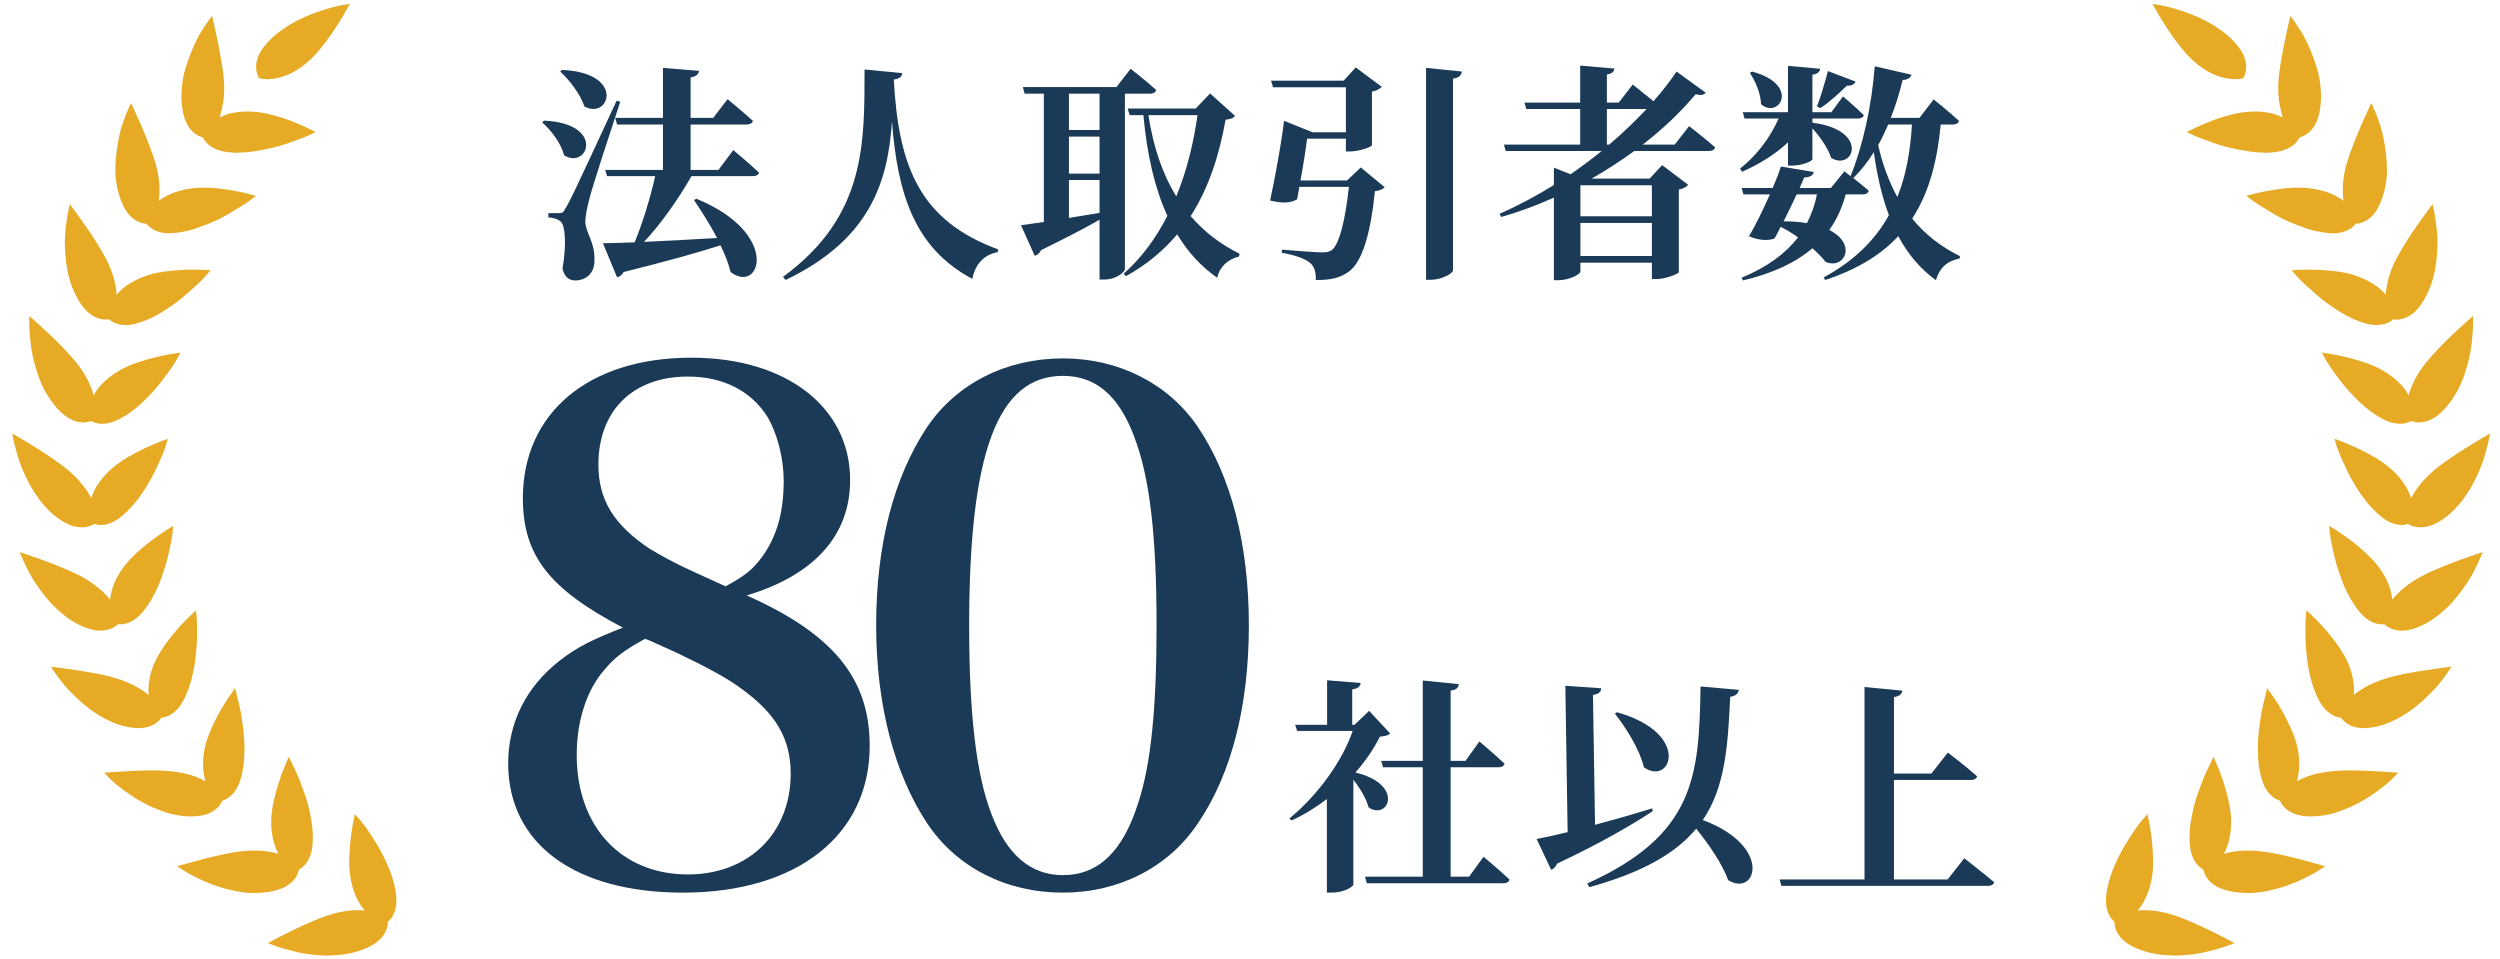
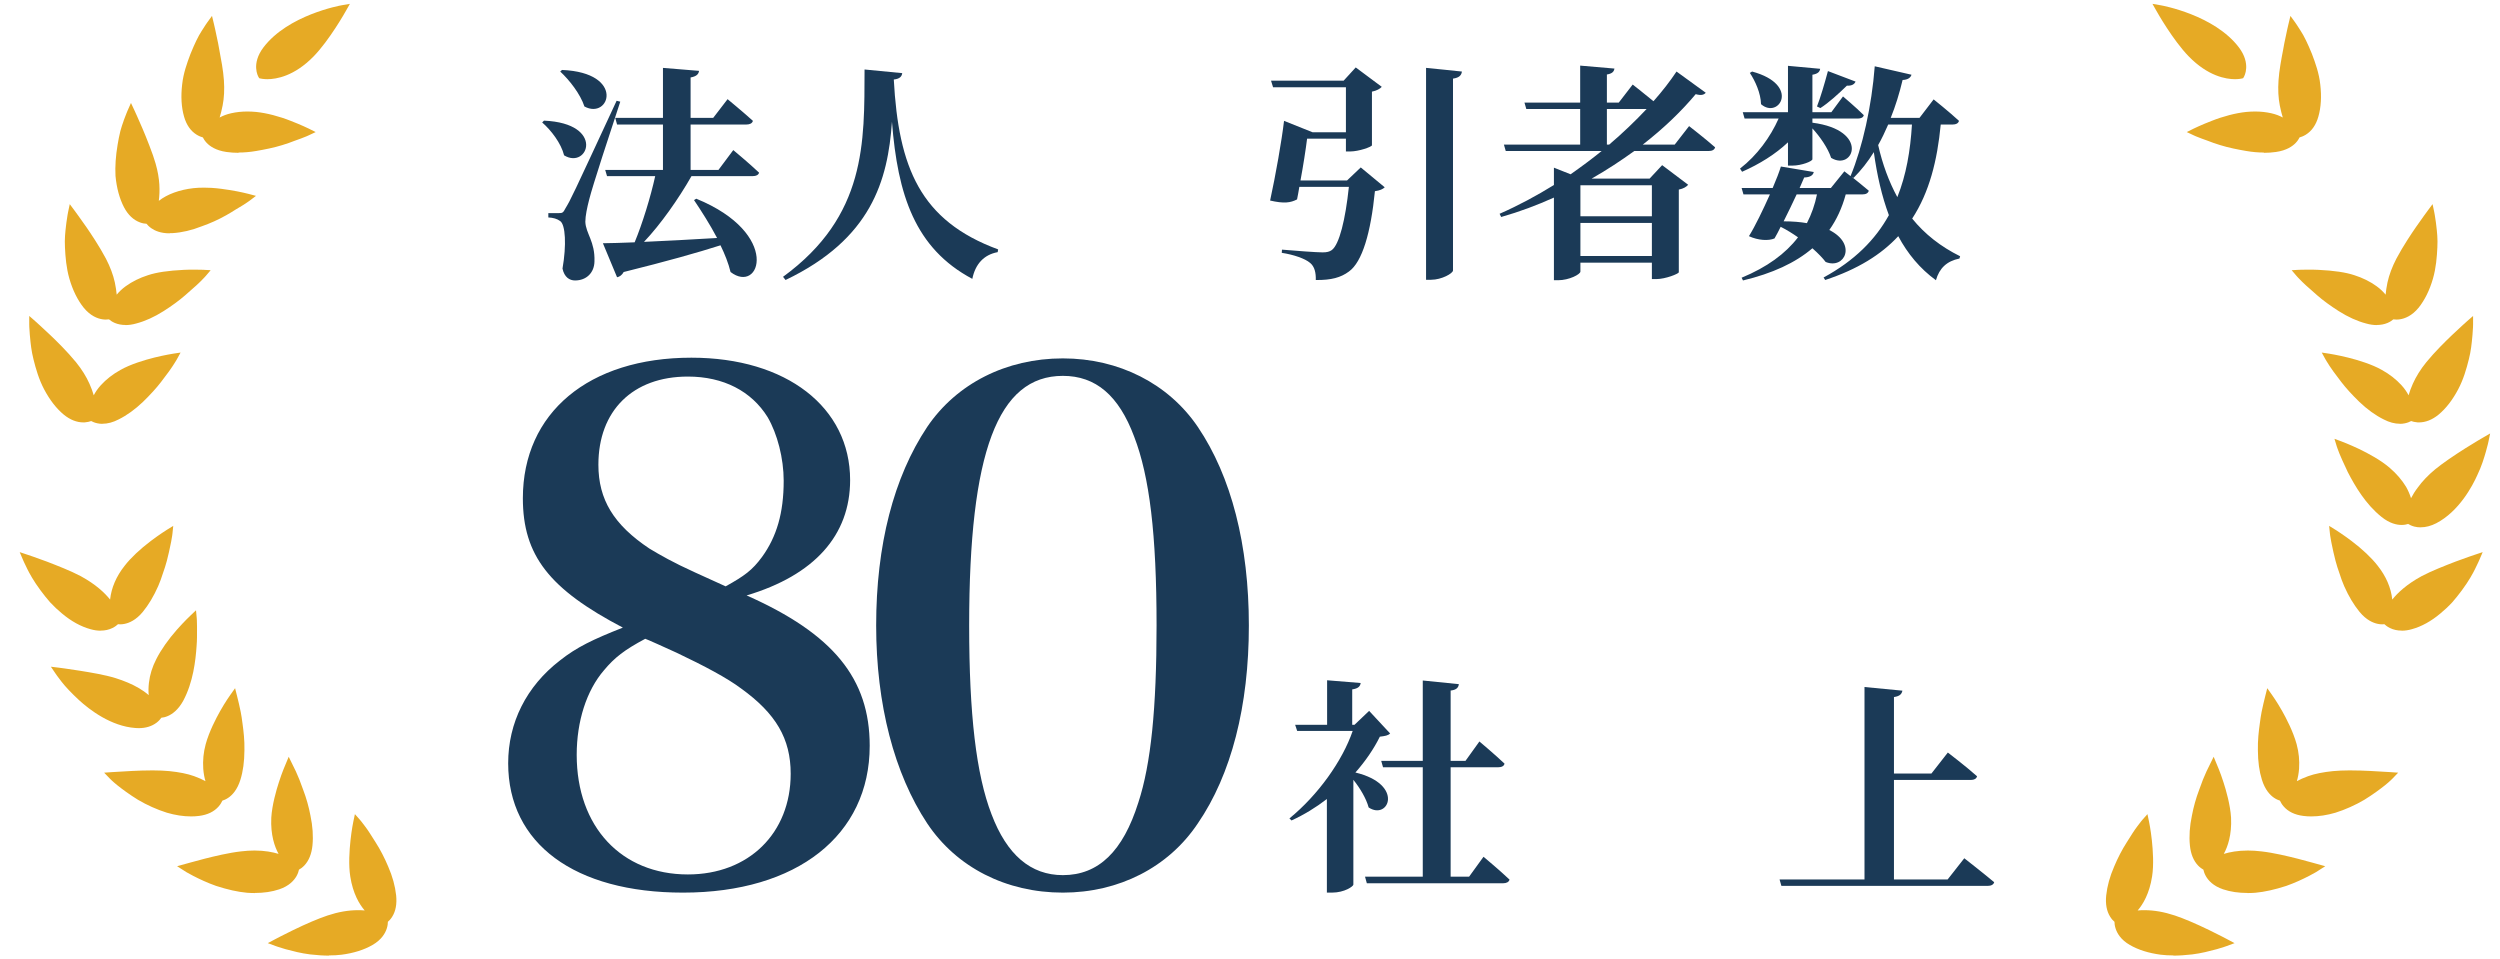
<svg xmlns="http://www.w3.org/2000/svg" width="185" height="71" viewBox="0 0 185 71" fill="none">
  <g clip-path="url(#clip0_48_4008)">
    <path d="M160.827 70.701C160.5 70.701 160.183 70.685 159.893 70.648C159 70.531 158.235 70.289 157.612 69.93C156.931 69.539 156.656 69.043 156.551 68.699C156.487 68.499 156.471 68.33 156.471 68.213C156.376 68.134 156.26 68.013 156.149 67.833C155.89 67.421 155.795 66.888 155.859 66.26C155.933 65.573 156.128 64.855 156.45 64.121C156.719 63.477 157.036 62.87 157.364 62.358C157.691 61.835 157.955 61.413 158.177 61.128C158.393 60.832 158.541 60.663 158.541 60.663L158.911 60.246L159.027 60.795C159.027 60.795 159.154 61.397 159.238 62.189C159.317 62.933 159.391 64 159.254 64.861C159.059 66.123 158.583 66.915 158.187 67.374C158.351 67.358 158.52 67.353 158.684 67.353C159.407 67.353 160.146 67.485 160.944 67.749C161.635 67.981 162.485 68.346 163.478 68.826C164.238 69.196 164.803 69.497 164.803 69.497L165.358 69.792L164.772 70.009C164.772 70.009 164.497 70.109 164.038 70.241L163.953 70.262C163.515 70.378 162.913 70.542 162.227 70.626C161.693 70.685 161.25 70.716 160.827 70.716V70.701Z" fill="#E6AA25" />
    <path d="M166.319 66.08C165.654 66.08 165.047 65.991 164.513 65.811C163.769 65.563 163.399 65.135 163.225 64.818C163.125 64.639 163.077 64.475 163.051 64.354C162.945 64.296 162.803 64.201 162.655 64.047C162.322 63.694 162.116 63.197 162.053 62.564C161.984 61.877 162.037 61.133 162.201 60.357C162.322 59.712 162.507 59.053 162.739 58.445C162.924 57.912 163.119 57.426 163.283 57.078L163.811 56.001L164.202 56.946C164.297 57.183 164.418 57.516 164.54 57.896C164.725 58.461 165.041 59.559 165.099 60.51C165.157 61.793 164.851 62.659 164.561 63.187C164.999 63.055 165.585 62.939 166.34 62.939C166.657 62.939 166.995 62.96 167.338 63.002C168.236 63.102 169.308 63.361 170.036 63.546L171.061 63.821L172.069 64.1L171.372 64.544C171.245 64.618 171.076 64.707 170.871 64.818C170.406 65.056 169.841 65.325 169.181 65.558C168.331 65.832 167.586 66.001 166.895 66.064C166.694 66.08 166.504 66.086 166.314 66.086L166.319 66.08Z" fill="#E6AA25" />
    <path d="M171.039 60.415C170.838 60.415 170.638 60.404 170.442 60.378C169.814 60.299 169.323 60.061 168.985 59.67C168.848 59.512 168.768 59.359 168.716 59.248C168.599 59.211 168.441 59.148 168.272 59.031C167.992 58.841 167.612 58.45 167.38 57.696C167.184 57.067 167.089 56.37 167.084 55.51C167.068 54.786 167.147 54.105 167.227 53.535C167.301 52.912 167.411 52.4 167.491 52.077C167.57 51.729 167.628 51.513 167.628 51.513L167.776 50.926L168.124 51.417C168.124 51.417 168.494 51.93 168.885 52.627C169.17 53.133 169.692 54.126 169.951 55.071C170.115 55.678 170.173 56.275 170.131 56.898C170.104 57.22 170.051 57.532 169.967 57.806C170.194 57.685 170.474 57.553 170.801 57.437C171.298 57.257 171.921 57.136 172.644 57.062C172.993 57.03 173.399 57.009 173.874 57.009C174.429 57.009 174.983 57.03 175.406 57.051C176.25 57.093 176.873 57.136 176.873 57.136L177.465 57.178L177.053 57.606C177.053 57.606 176.842 57.828 176.472 58.123C176.134 58.392 175.596 58.794 174.962 59.184C174.302 59.575 173.547 59.913 172.824 60.14C172.211 60.32 171.609 60.415 171.028 60.415H171.039Z" fill="#E6AA25" />
-     <path d="M174.916 53.883C174.393 53.883 173.944 53.746 173.585 53.471C173.421 53.345 173.311 53.213 173.242 53.112C173.12 53.102 172.951 53.07 172.761 52.986C172.45 52.854 172.001 52.547 171.621 51.856C170.887 50.483 170.707 48.888 170.634 47.806C170.597 47.357 170.602 46.956 170.602 46.634V46.343C170.602 45.963 170.623 45.736 170.623 45.736L170.676 45.161L171.093 45.557C171.093 45.557 171.547 45.984 172.08 46.586C172.714 47.299 173.274 48.096 173.611 48.767C173.912 49.353 174.092 49.929 174.161 50.525C174.198 50.842 174.203 51.154 174.176 51.439C174.409 51.238 174.657 51.064 174.921 50.911C175.401 50.631 175.982 50.383 176.642 50.177C177.429 49.934 178.438 49.77 179.245 49.638L179.351 49.622C180.18 49.49 180.808 49.411 180.808 49.411L181.416 49.337L181.072 49.844C181.072 49.844 180.909 50.087 180.618 50.457C180.338 50.821 179.884 51.296 179.346 51.798C178.559 52.521 176.964 53.746 175.153 53.873C175.069 53.878 174.99 53.883 174.91 53.883H174.916Z" fill="#E6AA25" />
    <path d="M177.725 46.665C177.409 46.665 177.113 46.602 176.849 46.47C176.664 46.38 176.527 46.269 176.442 46.19C176.395 46.19 176.342 46.201 176.284 46.201C176.173 46.201 176.057 46.19 175.946 46.164C175.613 46.095 175.112 45.889 174.61 45.282C174.182 44.759 173.802 44.126 173.475 43.386C173.343 43.085 173.227 42.769 173.116 42.415C173.01 42.124 172.915 41.818 172.831 41.507C172.709 41.047 172.625 40.641 172.556 40.308L172.509 40.076C172.435 39.701 172.414 39.479 172.414 39.479L172.355 38.914L172.841 39.215C172.841 39.215 173.364 39.542 174.008 40.028C174.795 40.62 175.502 41.285 175.946 41.86C176.569 42.647 176.933 43.487 177.028 44.368C177.424 43.872 178.084 43.244 179.199 42.636C179.959 42.235 180.93 41.86 181.707 41.559C182.525 41.253 183.132 41.053 183.132 41.053L183.718 40.857L183.475 41.427C183.475 41.427 183.359 41.697 183.148 42.119C183.011 42.399 182.699 42.985 182.171 43.693C181.939 44.004 181.701 44.305 181.464 44.574C181.179 44.881 180.883 45.155 180.582 45.403C179.901 45.974 179.193 46.364 178.48 46.56C178.222 46.634 177.968 46.671 177.731 46.671L177.725 46.665Z" fill="#E6AA25" />
    <path d="M179.128 39.025C178.97 39.025 178.806 39.004 178.658 38.967C178.458 38.914 178.305 38.835 178.204 38.772C178.088 38.809 177.925 38.846 177.719 38.846C177.37 38.846 176.837 38.74 176.23 38.249C175.057 37.314 174.276 35.978 173.727 34.917L173.648 34.743C173.431 34.278 173.241 33.877 173.12 33.571C172.982 33.227 172.914 33.011 172.914 33.011L172.75 32.472L173.278 32.668C173.278 32.668 173.854 32.884 174.577 33.227C175.248 33.55 176.193 34.056 176.853 34.632C177.349 35.06 177.75 35.53 178.051 36.026C178.204 36.3 178.326 36.58 178.416 36.865C178.553 36.601 178.717 36.337 178.912 36.084C179.245 35.619 179.683 35.16 180.2 34.732C180.755 34.283 181.515 33.755 182.46 33.159C183.173 32.71 183.733 32.388 183.733 32.388L184.271 32.076L184.145 32.684C184.145 32.684 184.086 32.969 183.954 33.428C183.833 33.85 183.648 34.484 183.316 35.17C182.972 35.941 181.98 37.837 180.285 38.719C179.894 38.919 179.509 39.02 179.144 39.02L179.128 39.025Z" fill="#E6AA25" />
    <path d="M177.59 31.358C177.21 31.358 176.804 31.253 176.392 31.036C175.774 30.73 175.172 30.292 174.596 29.743C174.053 29.215 173.593 28.708 173.261 28.275L173.023 27.958C172.764 27.62 172.543 27.325 172.389 27.082C172.189 26.775 172.078 26.58 172.078 26.58L171.809 26.089L172.363 26.173C172.363 26.173 172.97 26.268 173.746 26.459C174.486 26.643 175.521 26.955 176.26 27.377C176.825 27.689 177.31 28.069 177.706 28.502C177.944 28.761 178.113 29.019 178.235 29.252C178.308 28.993 178.414 28.703 178.551 28.396C178.784 27.874 179.116 27.335 179.549 26.802C180.188 26.02 181.012 25.212 181.445 24.801C182.057 24.22 182.538 23.792 182.538 23.792L183.008 23.38V24.003C183.008 24.003 183.008 24.299 182.965 24.769L182.95 24.933C182.907 25.392 182.855 25.962 182.691 26.601C182.522 27.282 182.295 28.074 181.909 28.803C181.492 29.595 181.001 30.229 180.447 30.688C179.977 31.068 179.491 31.258 179.005 31.258H178.91C178.704 31.242 178.541 31.2 178.425 31.158C178.319 31.216 178.161 31.285 177.955 31.327C177.838 31.353 177.712 31.364 177.58 31.364L177.59 31.358Z" fill="#E6AA25" />
    <path d="M175.892 24.056C175.644 24.056 175.374 24.019 175.094 23.939C174.429 23.765 173.748 23.454 173.072 23.026C172.449 22.63 171.895 22.224 171.467 21.849C171.303 21.701 171.15 21.569 171.002 21.437C170.749 21.215 170.527 21.025 170.363 20.856C170.099 20.597 169.952 20.428 169.952 20.428L169.582 19.995L170.147 19.964C170.147 19.964 170.395 19.953 170.781 19.953C171.002 19.953 171.272 19.953 171.567 19.969C172.703 20.022 173.595 20.154 174.223 20.365C174.836 20.56 175.39 20.835 175.865 21.178C176.145 21.379 176.367 21.6 176.536 21.806C176.557 21.542 176.605 21.241 176.673 20.904C176.795 20.344 177.016 19.752 177.333 19.14C177.835 18.195 178.458 17.276 178.78 16.806C179.26 16.114 179.641 15.602 179.641 15.602L180.01 15.106L180.137 15.713C180.137 15.713 180.195 15.998 180.258 16.468L180.285 16.695C180.338 17.134 180.401 17.683 180.364 18.316C180.332 19.003 180.269 19.821 180.037 20.624C179.789 21.484 179.429 22.202 178.981 22.767C178.479 23.38 177.951 23.575 177.597 23.628C177.502 23.644 177.418 23.649 177.344 23.649C177.249 23.649 177.17 23.644 177.106 23.633C177.016 23.712 176.874 23.813 176.679 23.897C176.441 23.998 176.166 24.05 175.876 24.05L175.892 24.056Z" fill="#E6AA25" />
-     <path d="M172.616 17.255C172.542 17.255 172.468 17.255 172.388 17.25C171.702 17.208 170.984 17.039 170.245 16.748C169.638 16.537 169.02 16.262 168.434 15.93C168.175 15.787 167.937 15.639 167.731 15.507L167.188 15.18C166.865 14.974 166.686 14.842 166.686 14.842L166.227 14.494L166.786 14.346C166.786 14.346 167.388 14.187 168.185 14.061C168.518 14.008 169.014 13.934 169.511 13.902C169.701 13.892 169.891 13.886 170.076 13.886C170.356 13.886 170.614 13.897 170.847 13.923C171.887 14.04 172.795 14.372 173.418 14.863C173.328 14.14 173.323 13.258 173.656 12.102C173.761 11.727 173.914 11.294 174.115 10.776C174.284 10.333 174.458 9.905 174.622 9.52C174.949 8.749 175.219 8.173 175.219 8.173L175.477 7.619L175.726 8.179C175.726 8.179 175.842 8.448 176.005 8.891L176.026 8.96C176.1 9.166 176.185 9.409 176.259 9.683C176.343 10.032 176.412 10.37 176.465 10.697C176.607 11.542 176.66 12.323 176.623 13.015C176.539 13.923 176.322 14.705 175.99 15.344C175.694 15.903 175.298 16.278 174.812 16.458C174.617 16.532 174.448 16.553 174.326 16.558C174.252 16.653 174.136 16.78 173.962 16.896C173.719 17.065 173.291 17.266 172.626 17.266L172.616 17.255Z" fill="#E6AA25" />
    <path d="M167.528 11.288C167.111 11.288 166.673 11.251 166.219 11.172C165.638 11.072 164.893 10.929 164.281 10.734C163.938 10.634 163.637 10.517 163.373 10.417C163.209 10.354 163.056 10.296 162.919 10.253C162.554 10.121 162.348 10.021 162.348 10.021L161.82 9.773L162.338 9.514C162.338 9.514 162.897 9.24 163.653 8.949C164.513 8.606 165.453 8.363 166.224 8.284C166.446 8.263 166.667 8.252 166.879 8.252C167.291 8.252 167.692 8.295 168.067 8.379C168.405 8.453 168.69 8.569 168.927 8.696C168.848 8.448 168.774 8.152 168.706 7.809C168.595 7.249 168.563 6.621 168.611 5.94C168.658 5.227 168.816 4.387 168.959 3.643L169.038 3.21C169.202 2.386 169.35 1.768 169.35 1.768L169.492 1.177L169.851 1.673C169.851 1.673 170.02 1.911 170.268 2.312C170.501 2.666 170.775 3.231 171.082 3.986C171.346 4.683 171.61 5.422 171.699 6.246C171.805 7.138 171.757 7.941 171.557 8.638C171.383 9.245 171.071 9.694 170.628 9.968C170.448 10.079 170.284 10.137 170.168 10.169C170.115 10.28 170.026 10.422 169.883 10.575C169.651 10.818 169.207 11.135 168.42 11.246C168.13 11.288 167.829 11.309 167.518 11.309L167.528 11.288Z" fill="#E6AA25" />
    <path d="M165.39 5.86C164.725 5.86 163.394 5.639 161.964 4.171C160.802 2.978 159.619 0.887 159.572 0.797L159.281 0.285L159.862 0.385C160.026 0.411 163.864 1.114 165.681 3.511C166.599 4.731 166.071 5.649 166.05 5.686L165.992 5.787L165.881 5.813C165.881 5.813 165.686 5.86 165.401 5.86H165.39Z" fill="#E6AA25" />
    <path d="M24.347 70.701C24.674 70.701 24.991 70.685 25.281 70.648C26.174 70.531 26.939 70.289 27.562 69.93C28.244 69.539 28.518 69.043 28.624 68.699C28.687 68.499 28.703 68.33 28.703 68.213C28.798 68.134 28.914 68.013 29.025 67.833C29.284 67.421 29.379 66.888 29.315 66.26C29.241 65.573 29.046 64.855 28.724 64.121C28.455 63.477 28.138 62.87 27.811 62.358C27.483 61.835 27.219 61.413 26.997 61.128C26.781 60.832 26.633 60.663 26.633 60.663L26.263 60.246L26.147 60.795C26.147 60.795 26.02 61.397 25.936 62.189C25.857 62.933 25.783 64 25.92 64.861C26.116 66.123 26.591 66.915 26.987 67.374C26.823 67.358 26.654 67.353 26.491 67.353C25.767 67.353 25.028 67.485 24.231 67.749C23.539 67.981 22.689 68.346 21.696 68.826C20.936 69.196 20.371 69.497 20.371 69.497L19.816 69.792L20.402 70.009C20.402 70.009 20.677 70.109 21.136 70.241L21.221 70.262C21.659 70.378 22.261 70.542 22.948 70.626C23.481 70.685 23.924 70.716 24.347 70.716V70.701Z" fill="#E6AA25" />
    <path d="M18.855 66.08C19.521 66.08 20.128 65.991 20.661 65.811C21.406 65.563 21.775 65.135 21.95 64.818C22.05 64.639 22.098 64.475 22.124 64.354C22.23 64.296 22.372 64.201 22.52 64.047C22.853 63.694 23.058 63.197 23.122 62.564C23.191 61.877 23.138 61.133 22.974 60.357C22.853 59.712 22.668 59.053 22.435 58.445C22.251 57.912 22.055 57.426 21.892 57.078L21.364 56.001L20.973 56.946C20.878 57.183 20.756 57.516 20.635 57.896C20.45 58.461 20.133 59.559 20.075 60.51C20.017 61.793 20.323 62.659 20.614 63.187C20.175 63.055 19.59 62.939 18.834 62.939C18.518 62.939 18.18 62.96 17.837 63.002C16.939 63.102 15.867 63.361 15.138 63.546L14.114 63.821L13.105 64.1L13.802 64.544C13.929 64.618 14.098 64.707 14.304 64.818C14.769 65.056 15.334 65.325 15.994 65.558C16.844 65.832 17.588 66.001 18.28 66.064C18.481 66.08 18.671 66.086 18.861 66.086L18.855 66.08Z" fill="#E6AA25" />
    <path d="M14.133 60.415C14.334 60.415 14.534 60.404 14.73 60.378C15.358 60.299 15.849 60.061 16.187 59.67C16.324 59.512 16.403 59.359 16.456 59.248C16.572 59.211 16.731 59.148 16.9 59.031C17.18 58.841 17.56 58.45 17.792 57.696C17.987 57.067 18.082 56.37 18.088 55.51C18.104 54.786 18.024 54.105 17.945 53.535C17.871 52.912 17.76 52.4 17.681 52.077C17.602 51.729 17.544 51.513 17.544 51.513L17.396 50.926L17.048 51.417C17.048 51.417 16.678 51.93 16.287 52.627C16.002 53.133 15.479 54.126 15.221 55.071C15.057 55.678 14.999 56.275 15.041 56.898C15.068 57.22 15.12 57.532 15.205 57.806C14.978 57.685 14.698 57.553 14.37 57.437C13.874 57.257 13.251 57.136 12.528 57.062C12.179 57.03 11.773 57.009 11.297 57.009C10.743 57.009 10.189 57.03 9.766 57.051C8.921 57.093 8.298 57.136 8.298 57.136L7.707 57.178L8.119 57.606C8.119 57.606 8.33 57.828 8.7 58.123C9.038 58.392 9.576 58.794 10.21 59.184C10.87 59.575 11.625 59.913 12.348 60.14C12.961 60.32 13.563 60.415 14.143 60.415H14.133Z" fill="#E6AA25" />
    <path d="M10.265 53.883C10.788 53.883 11.237 53.746 11.596 53.471C11.76 53.345 11.871 53.213 11.939 53.112C12.061 53.102 12.23 53.07 12.42 52.986C12.731 52.854 13.18 52.547 13.56 51.856C14.294 50.483 14.474 48.888 14.548 47.806C14.585 47.357 14.579 46.956 14.579 46.634V46.343C14.579 45.963 14.558 45.736 14.558 45.736L14.505 45.161L14.088 45.557C14.088 45.557 13.634 45.984 13.101 46.586C12.467 47.299 11.908 48.096 11.57 48.767C11.269 49.353 11.089 49.929 11.021 50.525C10.983 50.842 10.978 51.154 11.005 51.439C10.772 51.238 10.524 51.064 10.26 50.911C9.78 50.631 9.199 50.383 8.539 50.177C7.752 49.934 6.744 49.77 5.936 49.638L5.83 49.622C5.001 49.49 4.373 49.411 4.373 49.411L3.766 49.337L4.109 49.844C4.109 49.844 4.273 50.087 4.563 50.457C4.843 50.821 5.297 51.296 5.835 51.798C6.622 52.521 8.217 53.746 10.028 53.873C10.112 53.878 10.191 53.883 10.271 53.883H10.265Z" fill="#E6AA25" />
    <path d="M7.45 46.665C7.767 46.665 8.062 46.602 8.326 46.47C8.511 46.38 8.649 46.269 8.733 46.19C8.781 46.19 8.833 46.201 8.891 46.201C9.002 46.201 9.118 46.19 9.229 46.164C9.562 46.095 10.064 45.889 10.565 45.282C10.993 44.759 11.373 44.126 11.7 43.386C11.832 43.085 11.949 42.769 12.059 42.415C12.165 42.124 12.26 41.818 12.345 41.507C12.466 41.047 12.551 40.641 12.619 40.308L12.667 40.076C12.741 39.701 12.762 39.479 12.762 39.479L12.82 38.914L12.334 39.215C12.334 39.215 11.811 39.542 11.167 40.028C10.38 40.62 9.673 41.285 9.229 41.86C8.606 42.647 8.242 43.487 8.147 44.368C7.751 43.872 7.091 43.244 5.977 42.636C5.216 42.235 4.245 41.86 3.469 41.559C2.65 41.253 2.043 41.053 2.043 41.053L1.457 40.857L1.7 41.427C1.7 41.427 1.816 41.697 2.027 42.119C2.165 42.399 2.476 42.985 3.004 43.693C3.236 44.004 3.474 44.305 3.712 44.574C3.997 44.881 4.292 45.155 4.593 45.403C5.275 45.974 5.982 46.364 6.695 46.56C6.954 46.634 7.207 46.671 7.445 46.671L7.45 46.665Z" fill="#E6AA25" />
-     <path d="M6.045 39.025C6.204 39.025 6.367 39.004 6.515 38.967C6.716 38.914 6.869 38.835 6.969 38.772C7.085 38.809 7.249 38.846 7.455 38.846C7.803 38.846 8.337 38.74 8.944 38.249C10.116 37.314 10.898 35.978 11.447 34.917L11.526 34.743C11.742 34.278 11.932 33.877 12.054 33.571C12.191 33.227 12.26 33.011 12.26 33.011L12.424 32.472L11.896 32.668C11.896 32.668 11.32 32.884 10.597 33.227C9.926 33.55 8.981 34.056 8.321 34.632C7.825 35.06 7.423 35.53 7.122 36.026C6.969 36.3 6.848 36.58 6.758 36.865C6.621 36.601 6.457 36.337 6.262 36.084C5.929 35.619 5.491 35.16 4.973 34.732C4.419 34.283 3.659 33.755 2.713 33.159C2.001 32.71 1.441 32.388 1.441 32.388L0.902 32.076L1.029 32.684C1.029 32.684 1.087 32.969 1.219 33.428C1.341 33.85 1.525 34.484 1.858 35.17C2.201 35.941 3.194 37.837 4.889 38.719C5.28 38.919 5.665 39.02 6.029 39.02L6.045 39.025Z" fill="#E6AA25" />
    <path d="M7.581 31.358C7.962 31.358 8.368 31.253 8.78 31.036C9.398 30.73 10 30.292 10.575 29.743C11.119 29.215 11.579 28.708 11.911 28.275L12.149 27.958C12.408 27.62 12.629 27.325 12.782 27.082C12.983 26.775 13.094 26.58 13.094 26.58L13.363 26.089L12.809 26.173C12.809 26.173 12.202 26.268 11.425 26.459C10.686 26.643 9.651 26.955 8.912 27.377C8.347 27.689 7.861 28.069 7.465 28.502C7.228 28.761 7.059 29.019 6.937 29.252C6.863 28.993 6.758 28.703 6.62 28.396C6.388 27.874 6.056 27.335 5.623 26.802C4.984 26.02 4.16 25.212 3.727 24.801C3.114 24.22 2.634 23.792 2.634 23.792L2.164 23.38V24.003C2.164 24.003 2.164 24.299 2.206 24.769L2.222 24.933C2.264 25.392 2.317 25.962 2.481 26.601C2.65 27.282 2.877 28.074 3.262 28.803C3.679 29.595 4.171 30.229 4.725 30.688C5.195 31.068 5.681 31.258 6.166 31.258H6.261C6.467 31.242 6.631 31.2 6.747 31.158C6.853 31.216 7.011 31.285 7.217 31.327C7.333 31.353 7.46 31.364 7.592 31.364L7.581 31.358Z" fill="#E6AA25" />
    <path d="M9.28 24.056C9.528 24.056 9.798 24.019 10.078 23.939C10.743 23.765 11.424 23.454 12.1 23.026C12.723 22.63 13.277 22.224 13.705 21.849C13.869 21.701 14.022 21.569 14.17 21.437C14.423 21.215 14.645 21.025 14.809 20.856C15.072 20.597 15.22 20.428 15.22 20.428L15.59 19.995L15.025 19.964C15.025 19.964 14.777 19.953 14.391 19.953C14.17 19.953 13.9 19.953 13.605 19.969C12.469 20.022 11.577 20.154 10.949 20.365C10.336 20.56 9.782 20.835 9.307 21.178C9.027 21.379 8.805 21.6 8.636 21.806C8.615 21.542 8.567 21.241 8.499 20.904C8.377 20.344 8.156 19.752 7.839 19.14C7.337 18.195 6.714 17.276 6.392 16.806C5.911 16.114 5.531 15.602 5.531 15.602L5.162 15.106L5.035 15.713C5.035 15.713 4.977 15.998 4.914 16.468L4.887 16.695C4.834 17.134 4.771 17.683 4.808 18.316C4.84 19.003 4.903 19.821 5.135 20.624C5.383 21.484 5.742 22.202 6.191 22.767C6.693 23.38 7.221 23.575 7.575 23.628C7.67 23.644 7.754 23.649 7.828 23.649C7.923 23.649 8.002 23.644 8.066 23.633C8.156 23.712 8.298 23.813 8.493 23.897C8.731 23.998 9.006 24.05 9.296 24.05L9.28 24.056Z" fill="#E6AA25" />
    <path d="M12.554 17.255C12.628 17.255 12.702 17.255 12.781 17.25C13.468 17.208 14.186 17.039 14.925 16.748C15.532 16.537 16.15 16.262 16.736 15.93C16.995 15.787 17.232 15.639 17.438 15.507L17.982 15.18C18.304 14.974 18.484 14.842 18.484 14.842L18.943 14.494L18.383 14.346C18.383 14.346 17.782 14.187 16.984 14.061C16.651 14.008 16.155 13.934 15.659 13.902C15.469 13.892 15.279 13.886 15.094 13.886C14.814 13.886 14.555 13.897 14.323 13.923C13.283 14.04 12.375 14.372 11.752 14.863C11.841 14.14 11.847 13.258 11.514 12.102C11.408 11.727 11.255 11.294 11.055 10.776C10.886 10.333 10.711 9.905 10.548 9.52C10.22 8.749 9.951 8.173 9.951 8.173L9.692 7.619L9.444 8.179C9.444 8.179 9.328 8.448 9.164 8.891L9.143 8.96C9.069 9.166 8.985 9.409 8.911 9.683C8.826 10.032 8.758 10.37 8.705 10.697C8.562 11.542 8.51 12.323 8.547 13.015C8.631 13.923 8.848 14.705 9.18 15.344C9.476 15.903 9.872 16.278 10.358 16.458C10.553 16.532 10.722 16.553 10.843 16.558C10.917 16.653 11.034 16.78 11.208 16.896C11.451 17.065 11.878 17.266 12.544 17.266L12.554 17.255Z" fill="#E6AA25" />
    <path d="M17.652 11.288C18.069 11.288 18.507 11.251 18.961 11.172C19.542 11.072 20.287 10.929 20.899 10.734C21.242 10.634 21.543 10.517 21.807 10.417C21.971 10.354 22.124 10.296 22.261 10.253C22.626 10.121 22.831 10.021 22.831 10.021L23.36 9.773L22.842 9.514C22.842 9.514 22.282 9.24 21.527 8.949C20.667 8.606 19.727 8.363 18.956 8.284C18.734 8.263 18.512 8.252 18.301 8.252C17.889 8.252 17.488 8.295 17.113 8.379C16.775 8.453 16.49 8.569 16.253 8.696C16.332 8.448 16.406 8.152 16.474 7.809C16.585 7.249 16.617 6.621 16.569 5.94C16.522 5.227 16.363 4.387 16.221 3.643L16.142 3.21C15.978 2.386 15.83 1.768 15.83 1.768L15.688 1.177L15.328 1.673C15.328 1.673 15.159 1.911 14.911 2.312C14.679 2.666 14.404 3.231 14.098 3.986C13.834 4.683 13.57 5.422 13.48 6.246C13.375 7.138 13.422 7.941 13.623 8.638C13.797 9.245 14.109 9.694 14.552 9.968C14.732 10.079 14.896 10.137 15.012 10.169C15.064 10.28 15.154 10.422 15.297 10.575C15.529 10.818 15.973 11.135 16.759 11.246C17.05 11.288 17.351 11.309 17.662 11.309L17.652 11.288Z" fill="#E6AA25" />
    <path d="M19.783 5.86C20.448 5.86 21.779 5.639 23.21 4.171C24.372 2.978 25.554 0.887 25.602 0.797L25.892 0.285L25.311 0.385C25.148 0.411 21.309 1.114 19.493 3.511C18.574 4.731 19.102 5.649 19.123 5.686L19.181 5.787L19.292 5.813C19.292 5.813 19.488 5.86 19.773 5.86H19.783Z" fill="#E6AA25" />
    <path d="M134.709 7.997L134.456 7.879C134.709 7.237 135.013 6.206 135.267 5.26L137.311 6.037C137.227 6.24 137.024 6.358 136.669 6.341C136.044 6.95 135.318 7.609 134.709 7.997ZM129.488 5.395L129.657 5.294C133.273 6.274 131.634 8.859 130.316 7.71C130.299 6.899 129.877 5.97 129.488 5.395ZM128.914 12.711L128.762 12.475C130.029 11.495 131.009 10.143 131.617 8.774H129.1L128.964 8.301H132.31V4.871L134.692 5.091C134.659 5.311 134.523 5.463 134.118 5.53V8.301H135.52L136.382 7.136C136.382 7.136 137.345 7.947 137.92 8.521C137.886 8.69 137.717 8.774 137.48 8.774H134.118V9.079C138.393 9.636 137.159 12.694 135.503 11.681C135.267 10.954 134.675 10.109 134.118 9.501V11.782C134.118 11.934 133.324 12.255 132.631 12.255H132.31V10.532C131.381 11.41 130.215 12.137 128.914 12.711ZM141.485 9.214H139.727C139.491 9.754 139.254 10.261 138.984 10.735C139.305 12.154 139.778 13.438 140.403 14.587C141.062 12.948 141.366 11.157 141.485 9.214ZM134.456 14.384H132.952C132.665 15.009 132.31 15.736 131.989 16.378C132.648 16.378 133.222 16.428 133.712 16.513C134.05 15.854 134.304 15.144 134.456 14.384ZM144.509 9.214H143.614C143.36 11.883 142.769 14.232 141.502 16.175C142.431 17.324 143.614 18.253 145.05 18.963L144.999 19.132C144.07 19.318 143.512 19.842 143.259 20.737C142.076 19.875 141.164 18.777 140.471 17.476C139.204 18.845 137.463 19.926 135.064 20.72L134.946 20.534C137.244 19.284 138.781 17.73 139.778 15.922C139.254 14.519 138.9 12.965 138.663 11.258C138.224 11.968 137.717 12.61 137.159 13.168L137.007 13.066C137.379 13.37 137.903 13.776 138.291 14.114C138.241 14.3 138.072 14.384 137.835 14.384H136.585C136.314 15.381 135.909 16.26 135.368 17.02C137.446 18.067 136.5 19.96 135.098 19.385C134.895 19.115 134.557 18.76 134.118 18.372C132.851 19.453 131.161 20.23 128.981 20.754L128.88 20.551C130.755 19.774 132.124 18.777 133.053 17.561C132.665 17.29 132.242 17.02 131.769 16.783C131.617 17.104 131.448 17.409 131.313 17.645C130.874 17.831 130.113 17.797 129.421 17.476C129.877 16.75 130.468 15.516 130.975 14.384H129.015L128.88 13.911H131.178C131.448 13.286 131.668 12.711 131.786 12.323L134.219 12.728C134.169 12.965 133.966 13.117 133.51 13.134C133.425 13.336 133.307 13.607 133.172 13.911H135.486L136.483 12.678C136.483 12.678 136.669 12.813 136.94 13.032C137.818 10.92 138.511 7.828 138.731 4.905L141.451 5.53C141.383 5.75 141.181 5.902 140.792 5.919C140.555 6.916 140.268 7.845 139.913 8.724H142.042L143.09 7.355C143.09 7.355 144.273 8.301 144.965 8.943C144.915 9.129 144.746 9.214 144.509 9.214Z" fill="#1B3A57" />
    <path d="M118.91 8.065V10.701H119.079C120.093 9.839 121.022 8.943 121.85 8.065H118.91ZM122.239 13.708H116.95V16.006H122.239V13.708ZM116.95 18.946H122.239V16.496H116.95V18.946ZM123.928 10.701L124.993 9.332C124.993 9.332 126.192 10.261 126.919 10.903C126.868 11.089 126.699 11.174 126.446 11.174H120.938C119.958 11.883 118.91 12.576 117.778 13.218H122.07L122.999 12.221L124.925 13.674C124.807 13.81 124.587 13.962 124.232 14.029V20.146C124.216 20.264 123.236 20.653 122.56 20.653H122.239V19.436H116.95V20.095C116.95 20.298 116.122 20.737 115.294 20.737H114.99V14.621C113.757 15.178 112.456 15.668 111.087 16.057L110.969 15.82C112.354 15.212 113.706 14.486 114.99 13.691V12.407L116.224 12.897C117.018 12.34 117.795 11.765 118.521 11.174H111.425L111.29 10.701H116.933V8.065H112.946L112.81 7.592H116.933V4.855L119.468 5.074C119.434 5.294 119.316 5.446 118.91 5.513V7.592H119.789L120.819 6.257C120.819 6.257 121.664 6.916 122.357 7.49C123.016 6.747 123.59 6.003 124.063 5.294L126.226 6.865C126.091 7.017 125.888 7.085 125.483 6.967C124.452 8.2 123.134 9.484 121.563 10.701H123.928Z" fill="#1B3A57" />
    <path d="M99.682 13.353L100.696 12.39L102.47 13.86C102.335 13.995 102.115 14.097 101.744 14.148C101.44 17.206 100.814 19.385 99.817 20.095C99.226 20.534 98.516 20.737 97.368 20.72C97.385 20.196 97.283 19.723 96.945 19.453C96.573 19.132 95.729 18.845 94.85 18.709L94.867 18.473C95.847 18.558 97.435 18.676 97.874 18.676C98.195 18.676 98.381 18.625 98.55 18.507C99.108 18.101 99.564 16.243 99.817 13.826H96.151C96.1 14.164 96.033 14.485 95.982 14.756C95.492 15.009 95.019 15.077 93.988 14.84C94.394 12.982 94.85 10.396 95.019 8.943L97.131 9.788H99.598V6.46H94.208L94.056 5.97H99.429L100.324 4.99L102.251 6.426C102.132 6.561 101.879 6.713 101.524 6.781V10.751C101.507 10.87 100.544 11.208 99.919 11.208H99.598V10.261H96.725C96.624 11.072 96.438 12.272 96.236 13.353H99.682ZM105.528 5.023L108.181 5.294C108.147 5.547 108.012 5.75 107.522 5.818V20.011C107.522 20.23 106.677 20.703 105.9 20.703H105.528V5.023Z" fill="#1B3A57" />
-     <path d="M79.103 13.32V16.124C79.813 16.006 80.59 15.888 81.367 15.753V13.32H79.103ZM81.367 6.933H79.103V9.619H81.367V6.933ZM79.103 10.109V12.847H81.367V10.109H79.103ZM83.243 6.933V19.909C83.243 20.095 82.668 20.686 81.688 20.686H81.367V16.26C80.336 16.851 78.917 17.594 77.042 18.507C76.94 18.726 76.771 18.878 76.569 18.929L75.555 16.665C75.943 16.614 76.535 16.53 77.244 16.428V6.933H75.825L75.69 6.443H82.617L83.665 5.091C83.665 5.091 84.848 6.003 85.557 6.662C85.507 6.848 85.338 6.933 85.101 6.933H83.243ZM88.616 8.521H84.983C85.355 10.937 86.047 12.914 87.044 14.536C87.838 12.61 88.328 10.549 88.616 8.521ZM89.545 6.916L91.387 8.572C91.268 8.741 91.099 8.808 90.694 8.859C90.254 11.326 89.511 13.81 88.109 15.989C89.106 17.155 90.322 18.084 91.725 18.777L91.691 18.98C90.846 19.183 90.238 19.774 90.069 20.551C88.869 19.706 87.889 18.642 87.112 17.341C86.115 18.524 84.882 19.571 83.327 20.433L83.141 20.264C84.493 19.064 85.557 17.594 86.385 15.972C85.456 13.945 84.882 11.478 84.611 8.521H83.597L83.445 8.031H88.48L89.545 6.916Z" fill="#1B3A57" />
    <path d="M63.977 5.142L66.765 5.412C66.731 5.666 66.579 5.835 66.14 5.885C66.495 12.39 68.083 16.327 73.862 18.456L73.828 18.659C72.814 18.845 72.172 19.538 71.952 20.636C67.695 18.372 66.427 14.401 66.005 9.011C65.701 13.353 64.484 17.679 58.131 20.72L57.945 20.484C64.129 15.972 63.96 10.515 63.977 5.142Z" fill="#1B3A57" />
    <path d="M41.456 5.294L41.591 5.176C46.305 5.378 45.105 8.893 43.247 7.879C42.943 6.95 42.132 5.919 41.456 5.294ZM40.121 9.062L40.256 8.927C44.818 9.129 43.517 12.576 41.743 11.495C41.523 10.599 40.78 9.636 40.121 9.062ZM45.629 7.457L45.9 7.524C45.173 9.721 43.838 13.793 43.602 14.756C43.45 15.347 43.315 15.972 43.315 16.412C43.348 17.29 44.041 17.865 43.99 19.352C43.974 20.18 43.399 20.754 42.554 20.754C42.149 20.754 41.76 20.517 41.625 19.875C41.929 18.135 41.844 16.631 41.456 16.361C41.236 16.192 40.932 16.108 40.577 16.091V15.77H41.355C41.608 15.77 41.676 15.753 41.844 15.415C42.25 14.739 42.25 14.739 45.629 7.457ZM55.716 13.032H51.171C50.208 14.722 48.89 16.598 47.657 17.898C49.194 17.831 51.087 17.73 53.064 17.611C52.54 16.614 51.915 15.634 51.357 14.806L51.526 14.705C57.845 17.29 56.257 21.819 54.061 20.129C53.908 19.487 53.638 18.811 53.317 18.152C51.627 18.693 49.346 19.335 46.153 20.129C46.035 20.349 45.849 20.484 45.663 20.517L44.615 18C45.173 18 45.984 17.966 46.964 17.932C47.539 16.547 48.147 14.57 48.485 13.032H44.92L44.785 12.576H49.059V9.214H45.663L45.528 8.724H49.059V5.024L51.729 5.243C51.695 5.48 51.56 5.649 51.104 5.733V8.724H52.776L53.841 7.338C53.841 7.338 55.007 8.301 55.716 8.943C55.666 9.129 55.48 9.214 55.243 9.214H51.104V12.576H53.165L54.263 11.106C54.263 11.106 55.463 12.103 56.173 12.779C56.122 12.948 55.953 13.032 55.716 13.032Z" fill="#1B3A57" />
    <path d="M64.836 46.287C64.836 40.337 66.13 35.317 68.613 31.592C70.787 28.384 74.46 26.521 78.652 26.521C82.791 26.521 86.465 28.384 88.639 31.592C91.123 35.266 92.416 40.337 92.416 46.287C92.416 52.238 91.123 57.309 88.639 60.931C86.465 64.191 82.791 66.054 78.652 66.054C74.46 66.054 70.787 64.191 68.613 60.931C66.181 57.257 64.836 52.135 64.836 46.287ZM71.718 46.287C71.718 52.859 72.236 57.309 73.374 60.259C74.512 63.26 76.272 64.76 78.652 64.76C81.291 64.76 83.102 63.001 84.24 59.379C85.172 56.533 85.586 52.393 85.586 46.287C85.586 39.56 85.068 35.266 83.93 32.316C82.791 29.263 81.084 27.814 78.652 27.814C73.84 27.814 71.718 33.455 71.718 46.287Z" fill="#1B3A57" />
    <path d="M55.251 44.062C61.667 46.908 64.358 50.22 64.358 55.188C64.358 61.811 58.976 66.054 50.542 66.054C42.521 66.054 37.605 62.432 37.605 56.481C37.605 53.48 38.951 50.789 41.435 48.875C42.676 47.892 43.867 47.322 46.092 46.443C40.658 43.597 38.692 41.113 38.692 36.87C38.692 30.557 43.556 26.469 51.163 26.469C58.2 26.469 62.909 30.143 62.909 35.524C62.909 39.612 60.27 42.562 55.251 44.062ZM53.698 43.39C55.095 42.613 55.664 42.2 56.389 41.216C57.476 39.716 57.993 37.956 57.993 35.576C57.993 33.92 57.527 32.109 56.803 30.867C55.613 28.953 53.543 27.866 50.904 27.866C46.816 27.866 44.281 30.402 44.281 34.386C44.281 36.973 45.419 38.836 48.058 40.595C48.834 41.061 49.817 41.63 51.421 42.355C51.991 42.613 53.698 43.39 53.698 43.39ZM47.748 47.27C46.195 48.098 45.471 48.668 44.695 49.599C43.401 51.1 42.676 53.376 42.676 55.86C42.676 61.19 45.988 64.709 50.904 64.709C55.406 64.709 58.511 61.656 58.511 57.257C58.511 54.67 57.424 52.807 54.837 50.944C53.802 50.168 52.146 49.289 50.076 48.305C49.403 47.995 47.799 47.27 47.748 47.27Z" fill="#1B3A57" />
    <path d="M101.315 52.605L102.869 54.277C102.717 54.429 102.514 54.463 102.109 54.514C101.67 55.409 101.044 56.322 100.301 57.166C103.951 58.045 102.751 60.732 101.281 59.752C101.095 59.076 100.639 58.316 100.149 57.707V65.463C100.149 65.581 99.507 66.054 98.561 66.054H98.189V59.127C97.378 59.752 96.499 60.292 95.57 60.715L95.418 60.563C97.547 58.822 99.338 56.305 100.098 54.091H95.992L95.84 53.635H98.206V50.34L100.69 50.543C100.656 50.78 100.521 50.949 100.064 51.016V53.635H100.233L101.315 52.605ZM108.715 64.871L109.78 63.401C109.78 63.401 110.996 64.415 111.706 65.091C111.655 65.277 111.47 65.361 111.233 65.361H101.146L101.011 64.871H105.285V56.778H102.345L102.21 56.305H105.285V50.357L107.955 50.628C107.921 50.881 107.786 51.05 107.347 51.101V56.305H108.445L109.476 54.869C109.476 54.869 110.642 55.849 111.334 56.508C111.301 56.693 111.115 56.778 110.861 56.778H107.347V64.871H108.715Z" fill="#1B3A57" />
-     <path d="M119.502 52.807L119.655 52.706C125.213 54.277 123.642 58.214 121.648 56.778C121.327 55.426 120.33 53.872 119.502 52.807ZM122.257 59.819L122.307 60.022C120.736 61.053 118.522 62.354 115.228 63.908C115.143 64.111 114.974 64.297 114.788 64.364L113.707 62.083C114.265 61.982 115.059 61.813 116.005 61.577L115.836 50.746L118.489 50.932C118.472 51.168 118.354 51.354 117.88 51.422L118.033 61.036C119.367 60.681 120.837 60.259 122.257 59.819ZM125.839 50.797L128.677 51.05C128.627 51.32 128.424 51.523 128.035 51.557C127.866 55.207 127.663 58.248 126.008 60.681C131.245 62.641 129.944 66.426 127.883 65.125C127.427 63.891 126.464 62.489 125.518 61.323C124.031 63.114 121.598 64.55 117.61 65.648L117.458 65.378C125.416 61.779 125.737 57.471 125.839 50.797Z" fill="#1B3A57" />
    <path d="M144.123 65.082L145.357 63.511C145.357 63.511 146.725 64.576 147.57 65.285C147.519 65.471 147.334 65.556 147.08 65.556H131.823L131.688 65.082H137.973V50.839L140.778 51.109C140.727 51.346 140.609 51.515 140.153 51.582V57.243H142.924L144.14 55.688C144.14 55.688 145.492 56.719 146.303 57.445C146.252 57.631 146.083 57.716 145.847 57.716H140.153V65.082H144.123Z" fill="#1B3A57" />
  </g>
  <defs>
    <clipPath id="clip0_48_4008">
      <rect width="184.425" height="70.431" fill="white" transform="translate(0.375 0.284)" />
    </clipPath>
  </defs>
</svg>